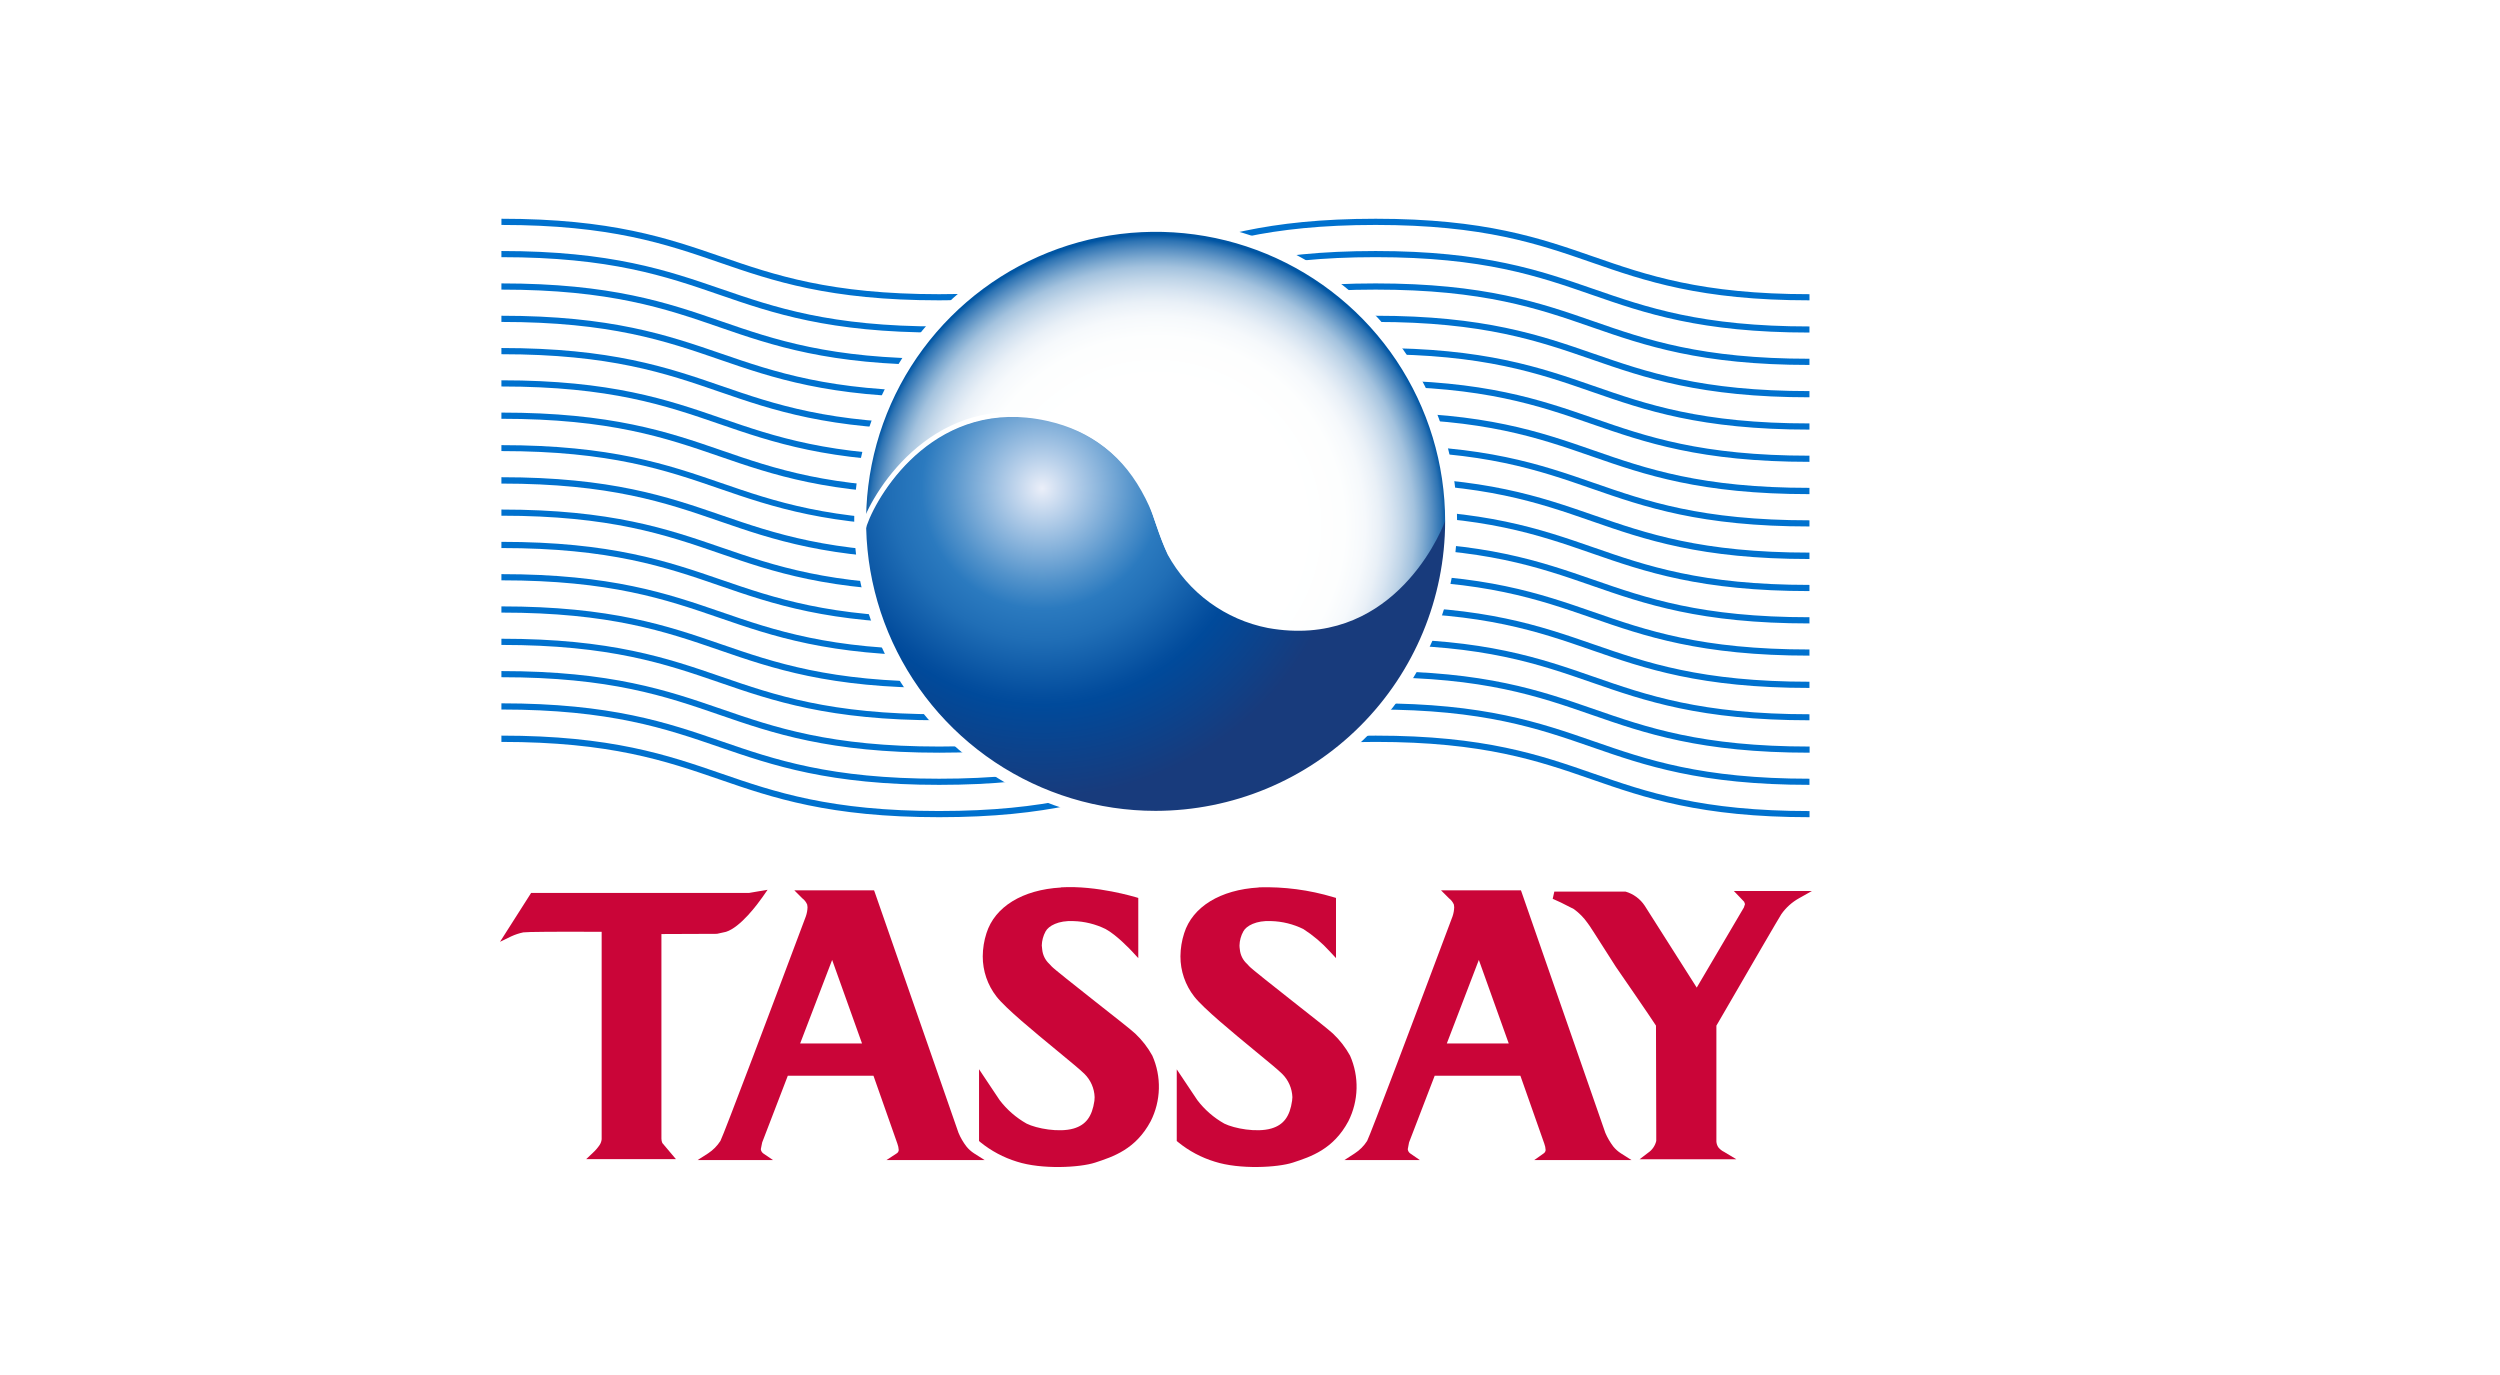
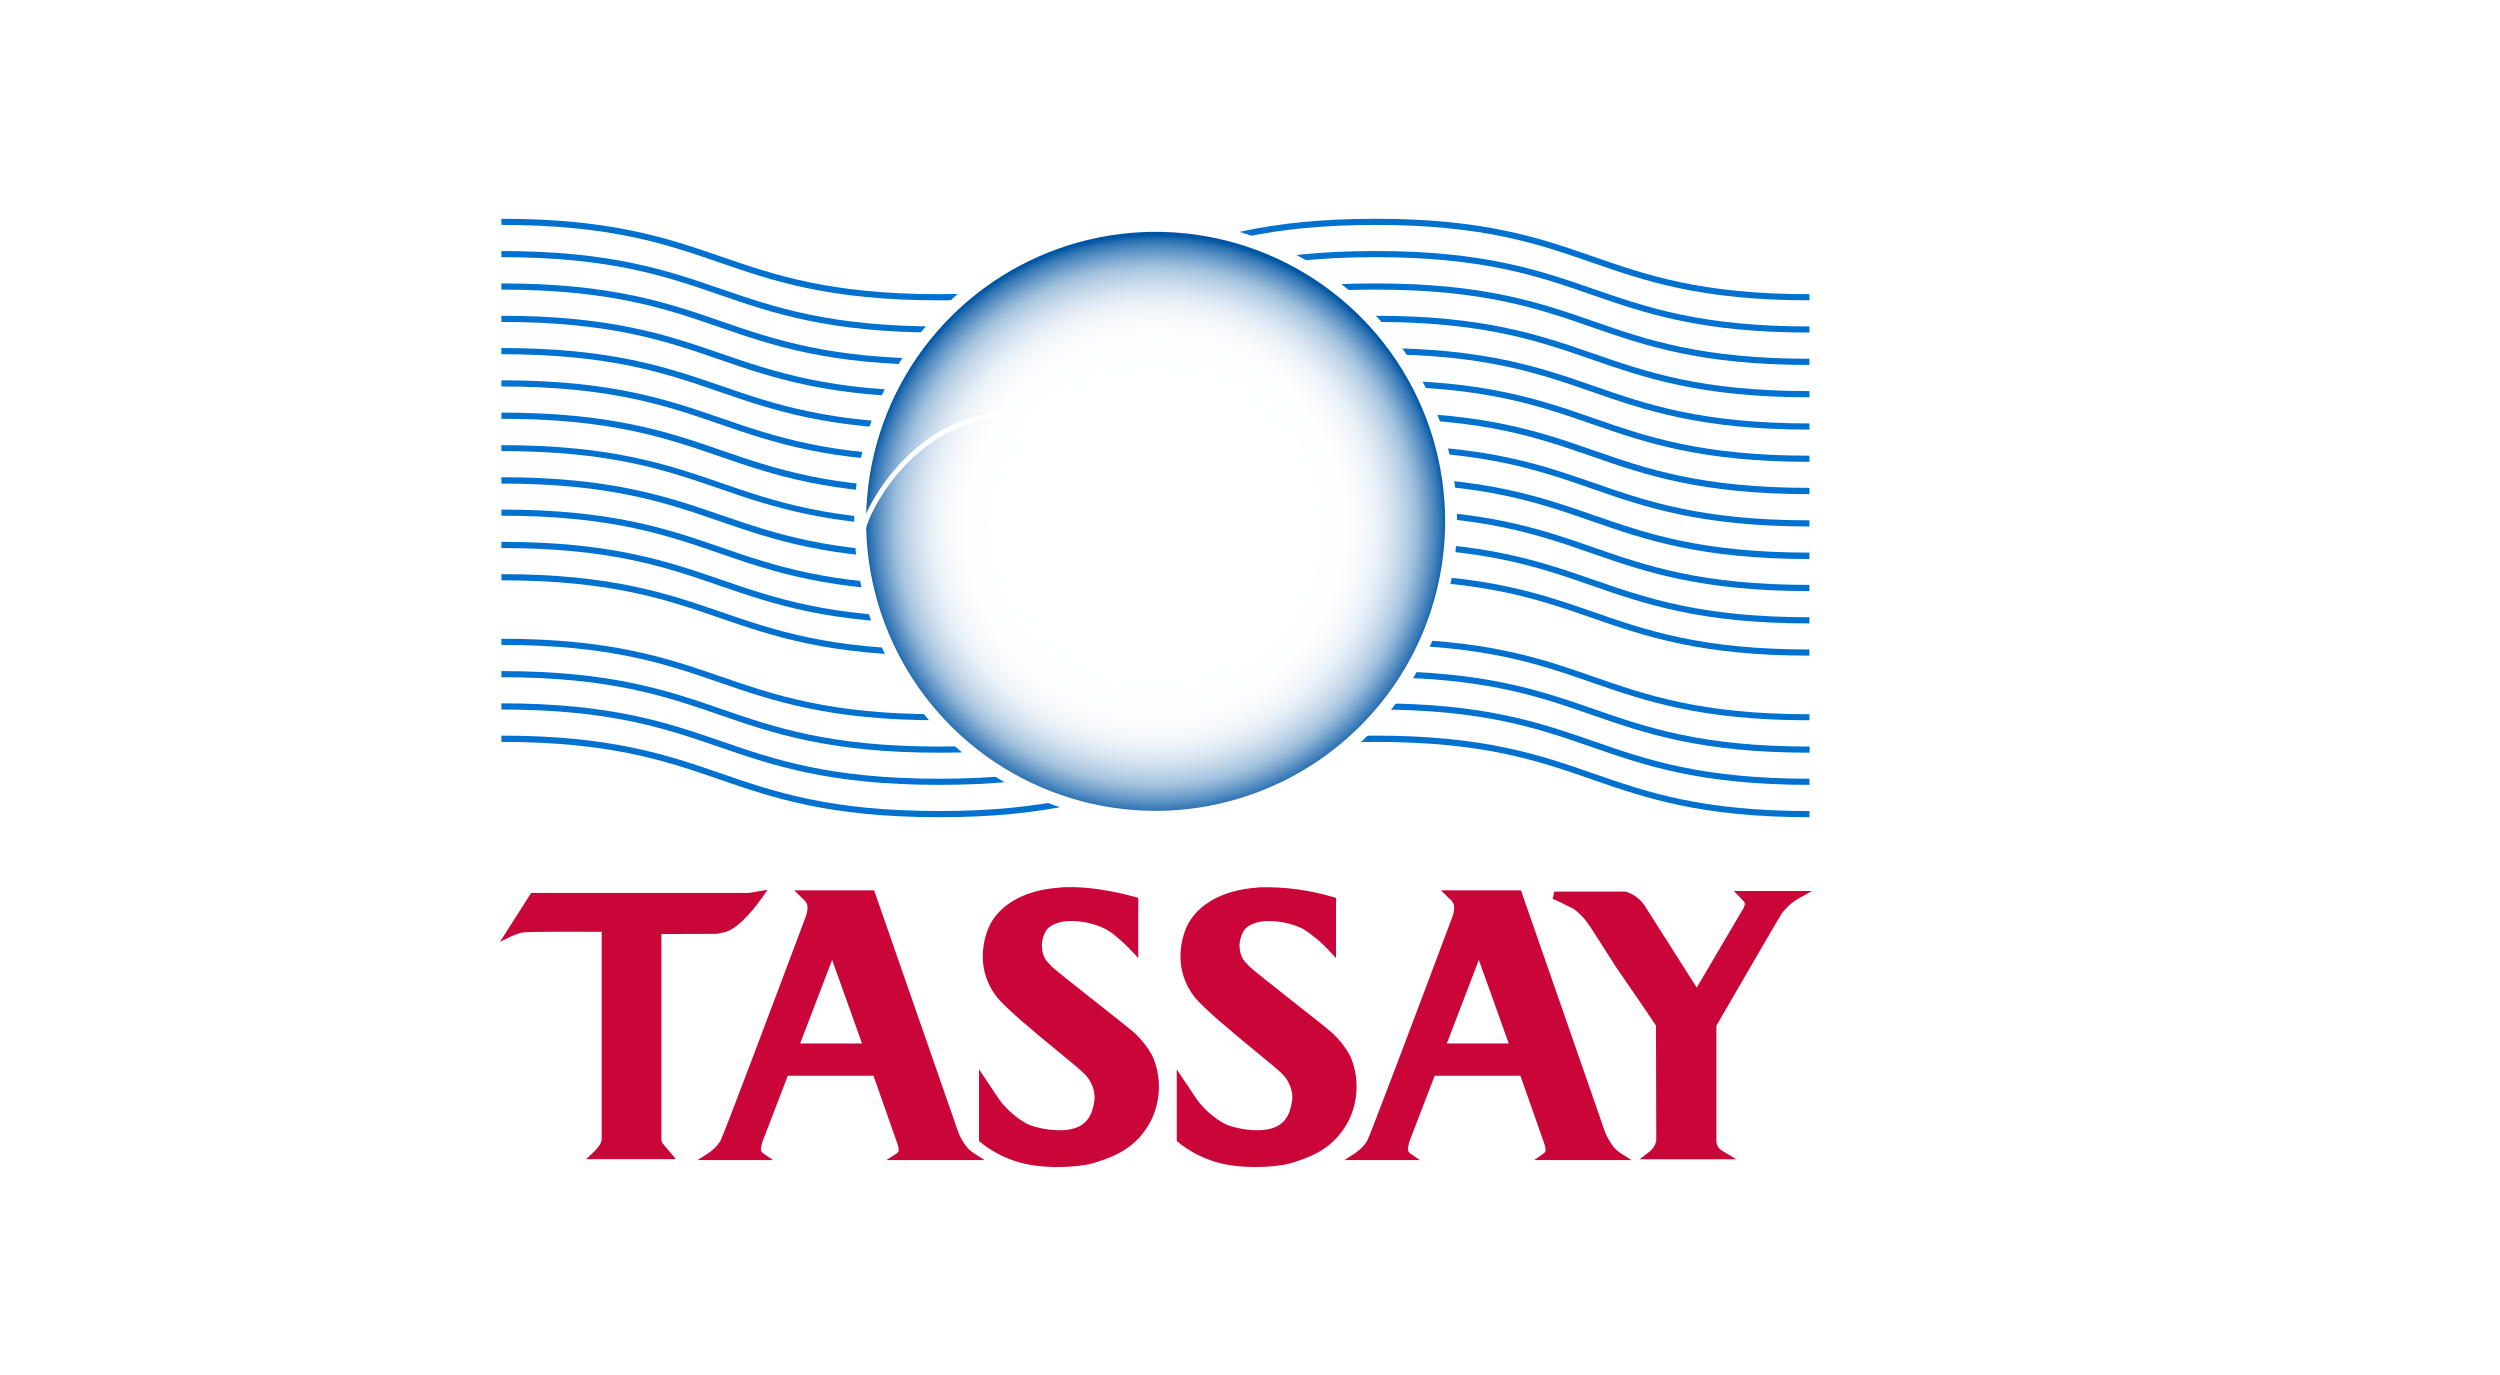
<svg xmlns="http://www.w3.org/2000/svg" width="160" height="88" viewBox="0 0 160 88" fill="none">
  <rect width="160" height="88" fill="white" />
  <path d="M48.586 57.037L47.949 57.146H33.993L32 60.276L32.722 59.926C32.968 59.813 33.227 59.727 33.493 59.672C33.687 59.637 35.655 59.62 38.506 59.637V72.912C38.493 73.043 38.448 73.17 38.375 73.281C38.25 73.465 38.104 73.633 37.94 73.784L37.517 74.183H43.258L42.388 73.152C42.351 73.066 42.332 72.973 42.331 72.879V59.779L45.885 59.765L46.464 59.637C47.402 59.339 48.495 57.849 48.81 57.401L49.124 56.947L48.586 57.037Z" fill="#CA0538" />
  <path d="M67.896 56.801C65.436 56.943 63.667 58.034 63.134 59.724C62.979 60.202 62.899 60.702 62.896 61.205C62.893 62.139 63.204 63.047 63.779 63.783C64.364 64.535 66.185 66.033 67.647 67.236C68.404 67.862 69.159 68.48 69.4 68.723C69.802 69.119 70.037 69.654 70.056 70.218L70.042 70.451C69.897 71.459 69.495 71.995 68.713 72.225C67.773 72.498 66.338 72.225 65.706 71.913C65.033 71.534 64.444 71.022 63.976 70.407L63.082 69.067L62.658 68.43V73.026L62.737 73.094C63.432 73.658 64.228 74.083 65.083 74.346C66.68 74.86 69.115 74.726 70.091 74.406C71.245 74.026 72.683 73.559 73.645 71.757C73.972 71.109 74.15 70.397 74.168 69.671C74.186 68.945 74.043 68.225 73.749 67.561C73.46 67.037 73.091 66.561 72.655 66.15C72.431 65.937 71.392 65.117 70.058 64.07C68.828 63.097 67.431 61.995 67.305 61.85L67.15 61.684C66.893 61.443 66.733 61.116 66.701 60.765L66.674 60.508C66.683 60.194 66.766 59.887 66.917 59.611C67.103 59.259 67.737 58.901 68.697 58.95C69.413 58.969 70.116 59.143 70.758 59.458C71.463 59.838 72.349 60.782 72.448 60.885L72.85 61.32V57.468L72.686 57.419C72.661 57.419 70.209 56.654 67.907 56.79" fill="#CA0538" />
  <path d="M51.382 56.98H50.835L51.343 57.488C51.483 57.593 51.592 57.732 51.66 57.893L51.682 58.062C51.676 58.259 51.64 58.455 51.576 58.642C49.643 63.8 46.313 72.638 46.108 73.016C45.904 73.336 45.634 73.609 45.316 73.817L44.648 74.243H49.471L48.853 73.822C48.808 73.79 48.771 73.749 48.743 73.702C48.715 73.655 48.698 73.603 48.692 73.549L48.779 73.117C48.779 73.117 50.214 69.371 50.419 68.849H55.903C56.004 69.123 57.431 73.191 57.431 73.191C57.482 73.324 57.511 73.464 57.519 73.606C57.515 73.65 57.501 73.692 57.478 73.729C57.455 73.766 57.423 73.797 57.385 73.819L56.731 74.246H63.019L62.344 73.817C62.157 73.697 61.991 73.548 61.852 73.376C61.645 73.107 61.474 72.812 61.343 72.499L55.996 57.135L55.939 56.98H51.382ZM53.257 61.435C53.582 62.349 54.987 66.28 55.17 66.783H51.209C51.3 66.539 52.901 62.365 53.257 61.435Z" fill="#CA0538" />
  <path d="M92.771 56.98H92.224L92.732 57.488C92.871 57.593 92.98 57.733 93.049 57.893L93.069 58.062C93.063 58.259 93.028 58.455 92.965 58.642C90.554 65.074 87.686 72.668 87.497 73.018C87.293 73.339 87.021 73.611 86.702 73.817L86.043 74.243H90.868L90.258 73.822C90.213 73.791 90.174 73.751 90.147 73.704C90.119 73.656 90.102 73.603 90.097 73.549L90.179 73.117C90.179 73.117 91.617 69.371 91.819 68.849H97.306C97.407 69.123 98.834 73.191 98.834 73.191C98.885 73.324 98.914 73.464 98.921 73.606C98.917 73.65 98.902 73.693 98.878 73.731C98.854 73.769 98.823 73.801 98.785 73.825L98.189 74.246H104.419L103.747 73.819C103.559 73.7 103.392 73.551 103.252 73.379C103.047 73.108 102.875 72.814 102.741 72.502L97.396 57.138L97.341 56.982H92.771V56.98ZM94.646 61.435C94.974 62.349 96.376 66.28 96.56 66.783H92.596L94.646 61.435Z" fill="#CA0538" />
  <path d="M111.344 57.417L111.631 57.72C111.631 57.748 111.658 57.8 111.68 57.86C111.656 57.936 111.62 58.048 111.609 58.078C111.598 58.108 108.75 62.933 108.591 63.207L105.264 57.969C104.974 57.528 104.536 57.206 104.029 57.061H103.999H99.477L99.373 57.523L99.903 57.764L100.724 58.179C101.064 58.425 101.36 58.725 101.601 59.068C101.68 59.15 102.148 59.888 103.416 61.878C103.416 61.878 105.682 65.159 105.983 65.64C105.983 65.771 106 72.474 106 72.474V73.021C105.928 73.327 105.743 73.596 105.483 73.773L104.936 74.191H111.123L110.346 73.723C110.199 73.653 110.07 73.55 109.969 73.423C109.899 73.314 109.857 73.189 109.849 73.059V65.64L109.928 65.506C112.32 61.378 113.804 58.825 114.009 58.502C114.305 58.083 114.69 57.737 115.138 57.488L115.959 57.026H110.969L111.344 57.417Z" fill="#CA0538" />
  <path d="M80.55 56.8C78.104 56.943 76.321 58.033 75.788 59.723C75.633 60.201 75.552 60.701 75.548 61.204C75.545 62.139 75.857 63.047 76.433 63.782C77.029 64.545 78.866 66.054 80.343 67.273C81.144 67.929 81.819 68.487 82.054 68.722C82.457 69.118 82.692 69.653 82.713 70.218L82.694 70.447C82.551 71.459 82.147 71.994 81.365 72.224C80.43 72.497 78.992 72.224 78.358 71.912C77.684 71.534 77.095 71.022 76.627 70.406L75.312 68.438V73.025L75.394 73.093C76.088 73.659 76.884 74.084 77.74 74.345C79.337 74.859 81.769 74.725 82.743 74.406C83.896 74.028 85.334 73.558 86.297 71.757C86.623 71.108 86.801 70.396 86.82 69.67C86.838 68.945 86.696 68.224 86.403 67.56C86.114 67.036 85.745 66.561 85.31 66.15C85.072 65.928 83.943 65.029 82.726 64.078C81.606 63.195 80.088 61.997 79.96 61.85L79.804 61.683C79.543 61.444 79.381 61.117 79.35 60.764C79.336 60.679 79.329 60.593 79.328 60.507C79.336 60.192 79.42 59.883 79.574 59.608C79.76 59.255 80.394 58.9 81.349 58.949C82.065 58.968 82.769 59.142 83.412 59.458C84.036 59.858 84.604 60.339 85.102 60.887L85.504 61.319V57.467L85.337 57.418C83.789 56.953 82.177 56.741 80.561 56.789" fill="#CA0538" />
  <path d="M32.09 47.482C39.064 47.482 42.609 48.698 46.032 49.879C49.454 51.06 53.068 52.301 60.105 52.301C67.142 52.301 70.687 51.071 74.137 49.879C77.587 48.688 81.092 47.482 88.046 47.482C94.954 47.482 98.47 48.698 101.868 49.879C105.266 51.06 108.842 52.301 115.81 52.301V51.908C108.899 51.908 105.386 50.689 101.988 49.508C98.59 48.327 95.028 47.08 88.041 47.08C81.018 47.08 77.453 48.313 74.003 49.505C70.553 50.697 67.051 51.905 60.099 51.905C53.148 51.905 49.58 50.686 46.158 49.505C42.735 48.324 39.129 47.08 32.09 47.08V47.482Z" fill="#0071CE" />
  <path d="M32.09 45.409C39.064 45.409 42.609 46.631 46.032 47.809C49.454 48.987 53.068 50.231 60.105 50.231C67.142 50.231 70.687 49.001 74.137 47.809C77.587 46.617 81.097 45.409 88.041 45.409C94.949 45.409 98.465 46.628 101.863 47.809C105.261 48.99 108.836 50.231 115.805 50.231V49.838C108.894 49.838 105.381 48.616 101.983 47.435C98.585 46.254 95.006 45.013 88.041 45.013C81.018 45.013 77.453 46.243 74.003 47.435C70.553 48.627 67.051 49.838 60.099 49.838C53.148 49.838 49.58 48.616 46.158 47.435C42.735 46.254 39.129 45.013 32.09 45.013V45.409Z" fill="#0071CE" />
  <path d="M32.09 43.342C39.064 43.342 42.609 44.564 46.032 45.745C49.454 46.926 53.074 48.173 60.111 48.173C67.147 48.173 70.693 46.94 74.143 45.751C77.593 44.562 81.097 43.348 88.052 43.348C94.96 43.348 98.475 44.57 101.874 45.751C105.272 46.932 108.847 48.173 115.815 48.173V47.779C108.905 47.779 105.392 46.557 101.994 45.376C98.596 44.195 95.017 42.954 88.052 42.954C81.029 42.954 77.464 44.187 74.014 45.376C70.564 46.565 67.062 47.779 60.111 47.779C53.159 47.779 49.591 46.557 46.169 45.376C42.746 44.195 39.129 42.949 32.09 42.949V43.342Z" fill="#0071CE" />
  <path d="M32.09 41.275C39.064 41.275 42.609 42.495 46.032 43.675C49.454 44.856 53.068 46.098 60.105 46.098C67.142 46.098 70.687 44.867 74.137 43.675C77.587 42.484 81.097 41.275 88.041 41.275C94.949 41.275 98.465 42.495 101.863 43.675C105.261 44.856 108.836 46.098 115.805 46.098V45.712C108.894 45.712 105.381 44.49 101.983 43.306C98.585 42.123 95.006 40.884 88.041 40.884C81.018 40.884 77.453 42.117 74.003 43.306C70.553 44.496 67.051 45.712 60.099 45.712C53.148 45.712 49.58 44.487 46.158 43.306C42.735 42.126 39.129 40.879 32.09 40.879V41.275Z" fill="#0071CE" />
-   <path d="M32.09 39.206C39.064 39.206 42.609 40.425 46.032 41.606C49.454 42.787 53.068 44.028 60.105 44.028C67.142 44.028 70.687 42.798 74.137 41.606C77.587 40.414 81.097 39.206 88.041 39.206C94.949 39.206 98.465 40.425 101.863 41.606C105.261 42.787 108.836 44.028 115.805 44.028V43.631C108.894 43.631 105.381 42.412 101.983 41.234C98.585 40.056 95.006 38.809 88.041 38.809C81.018 38.809 77.453 40.042 74.003 41.231C70.553 42.42 67.051 43.631 60.099 43.631C53.148 43.631 49.58 42.412 46.158 41.231C42.735 40.05 39.129 38.809 32.09 38.809V39.206Z" fill="#0071CE" />
  <path d="M32.09 37.141C39.064 37.141 42.609 38.36 46.032 39.538C49.454 40.717 53.068 41.961 60.105 41.961C67.142 41.961 70.687 40.73 74.137 39.538C77.587 38.347 81.097 37.141 88.041 37.141C94.949 37.141 98.465 38.36 101.863 39.538C105.261 40.717 108.836 41.961 115.805 41.961V41.567C108.894 41.567 105.381 40.348 101.983 39.167C98.585 37.986 95.006 36.745 88.041 36.745C81.018 36.745 77.453 37.975 74.003 39.167C70.553 40.359 67.051 41.567 60.099 41.567C53.148 41.567 49.58 40.348 46.158 39.167C42.735 37.986 39.129 36.745 32.09 36.745V37.141Z" fill="#0071CE" />
  <path d="M32.09 35.075C39.064 35.075 42.609 36.294 46.032 37.475C49.454 38.656 53.068 39.9 60.105 39.9C67.142 39.9 70.687 38.667 74.137 37.475C77.587 36.283 81.097 35.075 88.041 35.075C94.949 35.075 98.465 36.294 101.863 37.475C105.261 38.656 108.836 39.9 115.805 39.9V39.503C108.894 39.503 105.381 38.281 101.983 37.103C98.585 35.925 95.006 34.678 88.041 34.678C81.018 34.678 77.453 35.911 74.003 37.103C70.553 38.295 67.051 39.503 60.099 39.503C53.148 39.503 49.58 38.281 46.158 37.103C42.735 35.925 39.129 34.678 32.09 34.678V35.075Z" fill="#0071CE" />
  <path d="M32.09 33.005C39.064 33.005 42.609 34.227 46.032 35.408C49.454 36.589 53.068 37.83 60.105 37.83C67.142 37.83 70.687 36.597 74.137 35.408C77.587 34.219 81.097 33.005 88.041 33.005C94.949 33.005 98.465 34.227 101.863 35.408C105.261 36.589 108.836 37.83 115.805 37.83V37.434C108.894 37.434 105.381 36.214 101.983 35.033C98.585 33.852 95.006 32.611 88.041 32.611C81.018 32.611 77.453 33.842 74.003 35.033C70.553 36.225 67.051 37.434 60.099 37.434C53.148 37.434 49.58 36.214 46.158 35.033C42.735 33.852 39.129 32.611 32.09 32.611V33.005Z" fill="#0071CE" />
  <path d="M32.09 30.949C39.064 30.949 42.609 32.171 46.032 33.352C49.454 34.533 53.068 35.777 60.105 35.777C67.142 35.777 70.687 34.544 74.137 33.352C77.587 32.16 81.097 30.949 88.041 30.949C94.949 30.949 98.465 32.171 101.863 33.352C105.261 34.533 108.836 35.777 115.805 35.777V35.367C108.894 35.367 105.381 34.145 101.983 32.967C98.585 31.789 95.006 30.542 88.041 30.542C81.018 30.542 77.453 31.772 74.003 32.967C70.553 34.161 67.051 35.367 60.099 35.367C53.148 35.367 49.58 34.145 46.158 32.967C42.735 31.789 39.129 30.542 32.09 30.542V30.949Z" fill="#0071CE" />
  <path d="M32.09 28.869C39.064 28.869 42.609 30.088 46.032 31.269C49.454 32.45 53.074 33.683 60.111 33.683C67.147 33.683 70.693 32.453 74.143 31.258C77.593 30.063 81.097 28.869 88.041 28.869C94.949 28.869 98.465 30.088 101.863 31.269C105.261 32.45 108.836 33.694 115.805 33.694V33.3C108.894 33.3 105.381 32.078 101.983 30.897C98.585 29.716 95.028 28.489 88.041 28.489C81.018 28.489 77.453 29.719 74.003 30.911C70.553 32.103 67.051 33.314 60.099 33.314C53.148 33.314 49.58 32.092 46.158 30.911C42.735 29.73 39.129 28.489 32.09 28.489V28.869Z" fill="#0071CE" />
  <path d="M32.09 26.802C39.064 26.802 42.609 28.022 46.032 29.203C49.454 30.384 53.068 31.625 60.105 31.625C67.142 31.625 70.687 30.392 74.137 29.203C77.587 28.014 81.097 26.802 88.041 26.802C94.949 26.802 98.465 28.022 101.863 29.203C105.261 30.384 108.836 31.625 115.805 31.625V31.223C108.894 31.223 105.381 30.004 101.983 28.82C98.585 27.636 95.006 26.398 88.041 26.398C81.018 26.398 77.453 27.631 74.003 28.82C70.553 30.009 67.062 31.223 60.111 31.223C53.159 31.223 49.591 30.004 46.169 28.82C42.746 27.636 39.129 26.406 32.09 26.406V26.802Z" fill="#0071CE" />
  <path d="M32.09 24.735C39.064 24.735 42.609 25.954 46.032 27.133C49.454 28.311 53.068 29.558 60.105 29.558C67.142 29.558 70.687 28.327 74.137 27.133C77.587 25.938 81.097 24.735 88.041 24.735C94.949 24.735 98.465 25.954 101.863 27.133C105.261 28.311 108.836 29.558 115.805 29.558V29.164C108.894 29.164 105.381 27.942 101.983 26.761C98.585 25.58 95.006 24.339 88.041 24.339C81.018 24.339 77.453 25.569 74.003 26.761C70.553 27.953 67.051 29.164 60.099 29.164C53.148 29.164 49.58 27.942 46.158 26.761C42.735 25.58 39.129 24.339 32.09 24.339V24.735Z" fill="#0071CE" />
  <path d="M32.09 22.67C39.064 22.67 42.609 23.889 46.032 25.07C49.454 26.251 53.068 27.495 60.105 27.495C67.142 27.495 70.687 26.259 74.137 25.07C77.587 23.881 81.097 22.67 88.041 22.67C94.949 22.67 98.465 23.889 101.863 25.07C105.261 26.251 108.836 27.495 115.805 27.495V27.099C108.894 27.099 105.381 25.877 101.983 24.695C98.585 23.515 95.006 22.273 88.041 22.273C81.018 22.273 77.453 23.506 74.003 24.695C70.553 25.885 67.051 27.099 60.099 27.099C53.148 27.099 49.58 25.877 46.158 24.695C42.735 23.515 39.129 22.273 32.09 22.273V22.67Z" fill="#0071CE" />
  <path d="M32.09 20.604C39.064 20.604 42.609 21.824 46.032 23.005C49.454 24.186 53.068 25.427 60.105 25.427C67.142 25.427 70.687 24.194 74.137 23.002C77.587 21.81 81.097 20.604 88.041 20.604C94.949 20.604 98.465 21.824 101.863 23.002C105.261 24.18 108.836 25.427 115.805 25.427V25.03C108.894 25.03 105.381 23.808 101.983 22.63C98.585 21.452 95.006 20.208 88.041 20.208C81.018 20.208 77.453 21.438 74.003 22.63C70.553 23.822 67.051 25.03 60.099 25.03C53.148 25.03 49.58 23.808 46.158 22.63C42.735 21.452 39.129 20.208 32.09 20.208V20.604Z" fill="#0071CE" />
  <path d="M32.09 18.535C39.064 18.535 42.609 19.754 46.032 20.938C49.454 22.121 53.068 23.357 60.105 23.357C67.142 23.357 70.687 22.127 74.137 20.935C77.587 19.743 81.097 18.535 88.041 18.535C94.949 18.535 98.465 19.754 101.863 20.935C105.261 22.116 108.836 23.357 115.805 23.357V22.96C108.894 22.96 105.381 21.744 101.983 20.56C98.585 19.377 95.006 18.138 88.041 18.138C81.018 18.138 77.453 19.371 74.003 20.56C70.553 21.749 67.051 22.96 60.099 22.96C53.148 22.96 49.58 21.744 46.158 20.56C42.735 19.377 39.129 18.138 32.09 18.138V18.535Z" fill="#0071CE" />
  <path d="M32.09 16.459C39.064 16.459 42.609 17.681 46.032 18.862C49.454 20.043 53.068 21.284 60.105 21.284C67.142 21.284 70.687 20.051 74.137 18.862C77.587 17.673 81.097 16.459 88.041 16.459C94.949 16.459 98.465 17.681 101.863 18.862C105.261 20.043 108.836 21.284 115.805 21.284V20.893C108.894 20.893 105.381 19.671 101.983 18.493C98.585 17.315 95.006 16.065 88.041 16.065C81.018 16.065 77.453 17.298 74.003 18.493C70.553 19.688 67.051 20.893 60.099 20.893C53.148 20.893 49.58 19.671 46.158 18.493C42.735 17.315 39.129 16.065 32.09 16.065V16.459Z" fill="#0071CE" />
  <path d="M32.092 14.396C39.066 14.396 42.611 15.616 46.034 16.797C49.456 17.978 53.07 19.221 60.107 19.221C67.144 19.221 70.689 17.991 74.139 16.797C77.589 15.602 81.099 14.396 88.043 14.396C94.951 14.396 98.466 15.616 101.865 16.797C105.263 17.978 108.838 19.221 115.807 19.221V18.828C108.896 18.828 105.383 17.606 101.985 16.425C98.587 15.244 95.03 14 88.043 14C81.02 14 77.455 15.233 74.005 16.425C70.555 17.617 67.053 18.828 60.102 18.828C53.15 18.828 49.582 17.606 46.16 16.425C42.737 15.244 39.131 14 32.092 14V14.396Z" fill="#0071CE" />
  <path d="M92.565 33.37C92.565 37.05 91.474 40.647 89.429 43.707C87.385 46.766 84.479 49.151 81.079 50.559C77.68 51.968 73.939 52.336 70.329 51.618C66.72 50.9 63.405 49.128 60.803 46.526C58.201 43.924 56.429 40.609 55.711 37C54.993 33.391 55.362 29.649 56.77 26.25C58.178 22.85 60.563 19.944 63.622 17.9C66.682 15.855 70.279 14.764 73.959 14.764C78.894 14.765 83.626 16.725 87.115 20.214C90.604 23.703 92.564 28.436 92.565 33.37Z" fill="url(#paint0_radial_536_7123)" />
-   <path d="M81.147 40.191C79.797 39.927 78.522 39.368 77.412 38.555C76.302 37.742 75.386 36.694 74.728 35.486C74.451 34.87 74.208 34.239 73.998 33.597C73.851 33.127 73.629 32.487 73.553 32.298C72.306 29.237 69.397 27.298 66.773 26.831C58.922 25.423 55.751 32.749 55.406 33.761C55.702 43.917 63.985 52 73.952 52C76.401 51.994 78.824 51.504 81.083 50.56C83.343 49.615 85.393 48.234 87.118 46.495C88.842 44.757 90.207 42.695 91.133 40.428C92.06 38.161 92.53 35.734 92.516 33.285C92.51 33.298 92.503 33.311 92.495 33.324C92.057 34.521 88.862 41.574 81.147 40.191Z" fill="url(#paint1_radial_536_7123)" />
  <path d="M55.17 33.517L55.236 34.435L55.479 33.615C56.255 31.387 60.039 25.381 67.012 26.937C69.885 27.577 71.955 29.206 73.316 31.912C73.396 32.065 73.453 32.186 73.54 32.38C73.716 32.768 73.836 33.145 73.893 33.301C74.456 34.829 74.672 35.712 75.555 36.453L75.315 35.671C74.861 35.258 74.593 34.427 74.035 32.727L74 32.623L73.836 32.246C72.433 29.159 70.225 27.325 67.084 26.62C59.883 25.023 55.971 31.223 55.17 33.517Z" fill="white" />
  <path d="M73.96 14.077C70.144 14.077 66.414 15.208 63.242 17.328C60.069 19.448 57.597 22.461 56.136 25.986C54.676 29.511 54.294 33.39 55.039 37.132C55.783 40.874 57.62 44.312 60.318 47.01C63.016 49.708 66.454 51.545 70.196 52.29C73.938 53.034 77.817 52.652 81.343 51.192C84.868 49.732 87.881 47.259 90 44.087C92.12 40.914 93.252 37.184 93.252 33.368C93.246 28.254 91.212 23.35 87.595 19.733C83.978 16.117 79.075 14.082 73.96 14.077ZM73.96 51.895C70.295 51.895 66.713 50.808 63.665 48.772C60.618 46.736 58.243 43.842 56.841 40.456C55.438 37.07 55.072 33.344 55.787 29.75C56.502 26.155 58.267 22.854 60.859 20.263C63.45 17.672 66.752 15.907 70.347 15.192C73.941 14.478 77.667 14.845 81.052 16.248C84.438 17.651 87.332 20.026 89.368 23.073C91.403 26.121 92.49 29.704 92.489 33.368C92.483 38.281 90.529 42.99 87.055 46.463C83.582 49.937 78.872 51.89 73.96 51.895Z" fill="white" />
  <defs>
    <radialGradient id="paint0_radial_536_7123" cx="0" cy="0" r="1" gradientUnits="userSpaceOnUse" gradientTransform="translate(73.95 33.655) scale(18.616)">
      <stop stop-color="white" />
      <stop offset="0.49" stop-color="white" />
      <stop offset="0.65" stop-color="#FDFEFE" />
      <stop offset="0.72" stop-color="#F6F9FC" />
      <stop offset="0.77" stop-color="#E9F0F7" />
      <stop offset="0.81" stop-color="#D7E4F1" />
      <stop offset="0.85" stop-color="#C0D5E8" />
      <stop offset="0.89" stop-color="#A3C2DE" />
      <stop offset="0.92" stop-color="#80ABD1" />
      <stop offset="0.95" stop-color="#5990C3" />
      <stop offset="0.98" stop-color="#2D73B3" />
      <stop offset="1" stop-color="#0055A3" />
    </radialGradient>
    <radialGradient id="paint1_radial_536_7123" cx="0" cy="0" r="1" gradientUnits="userSpaceOnUse" gradientTransform="translate(66.689 31.257) scale(19.788 19.788)">
      <stop stop-color="#EBEFF9" />
      <stop offset="0.1" stop-color="#B8D0EA" />
      <stop offset="0.3" stop-color="#5393CB" />
      <stop offset="0.39" stop-color="#2B7ABF" />
      <stop offset="0.49" stop-color="#206EB6" />
      <stop offset="0.67" stop-color="#044E9E" />
      <stop offset="0.7" stop-color="#004A9B" />
      <stop offset="1" stop-color="#183B7C" />
    </radialGradient>
  </defs>
</svg>